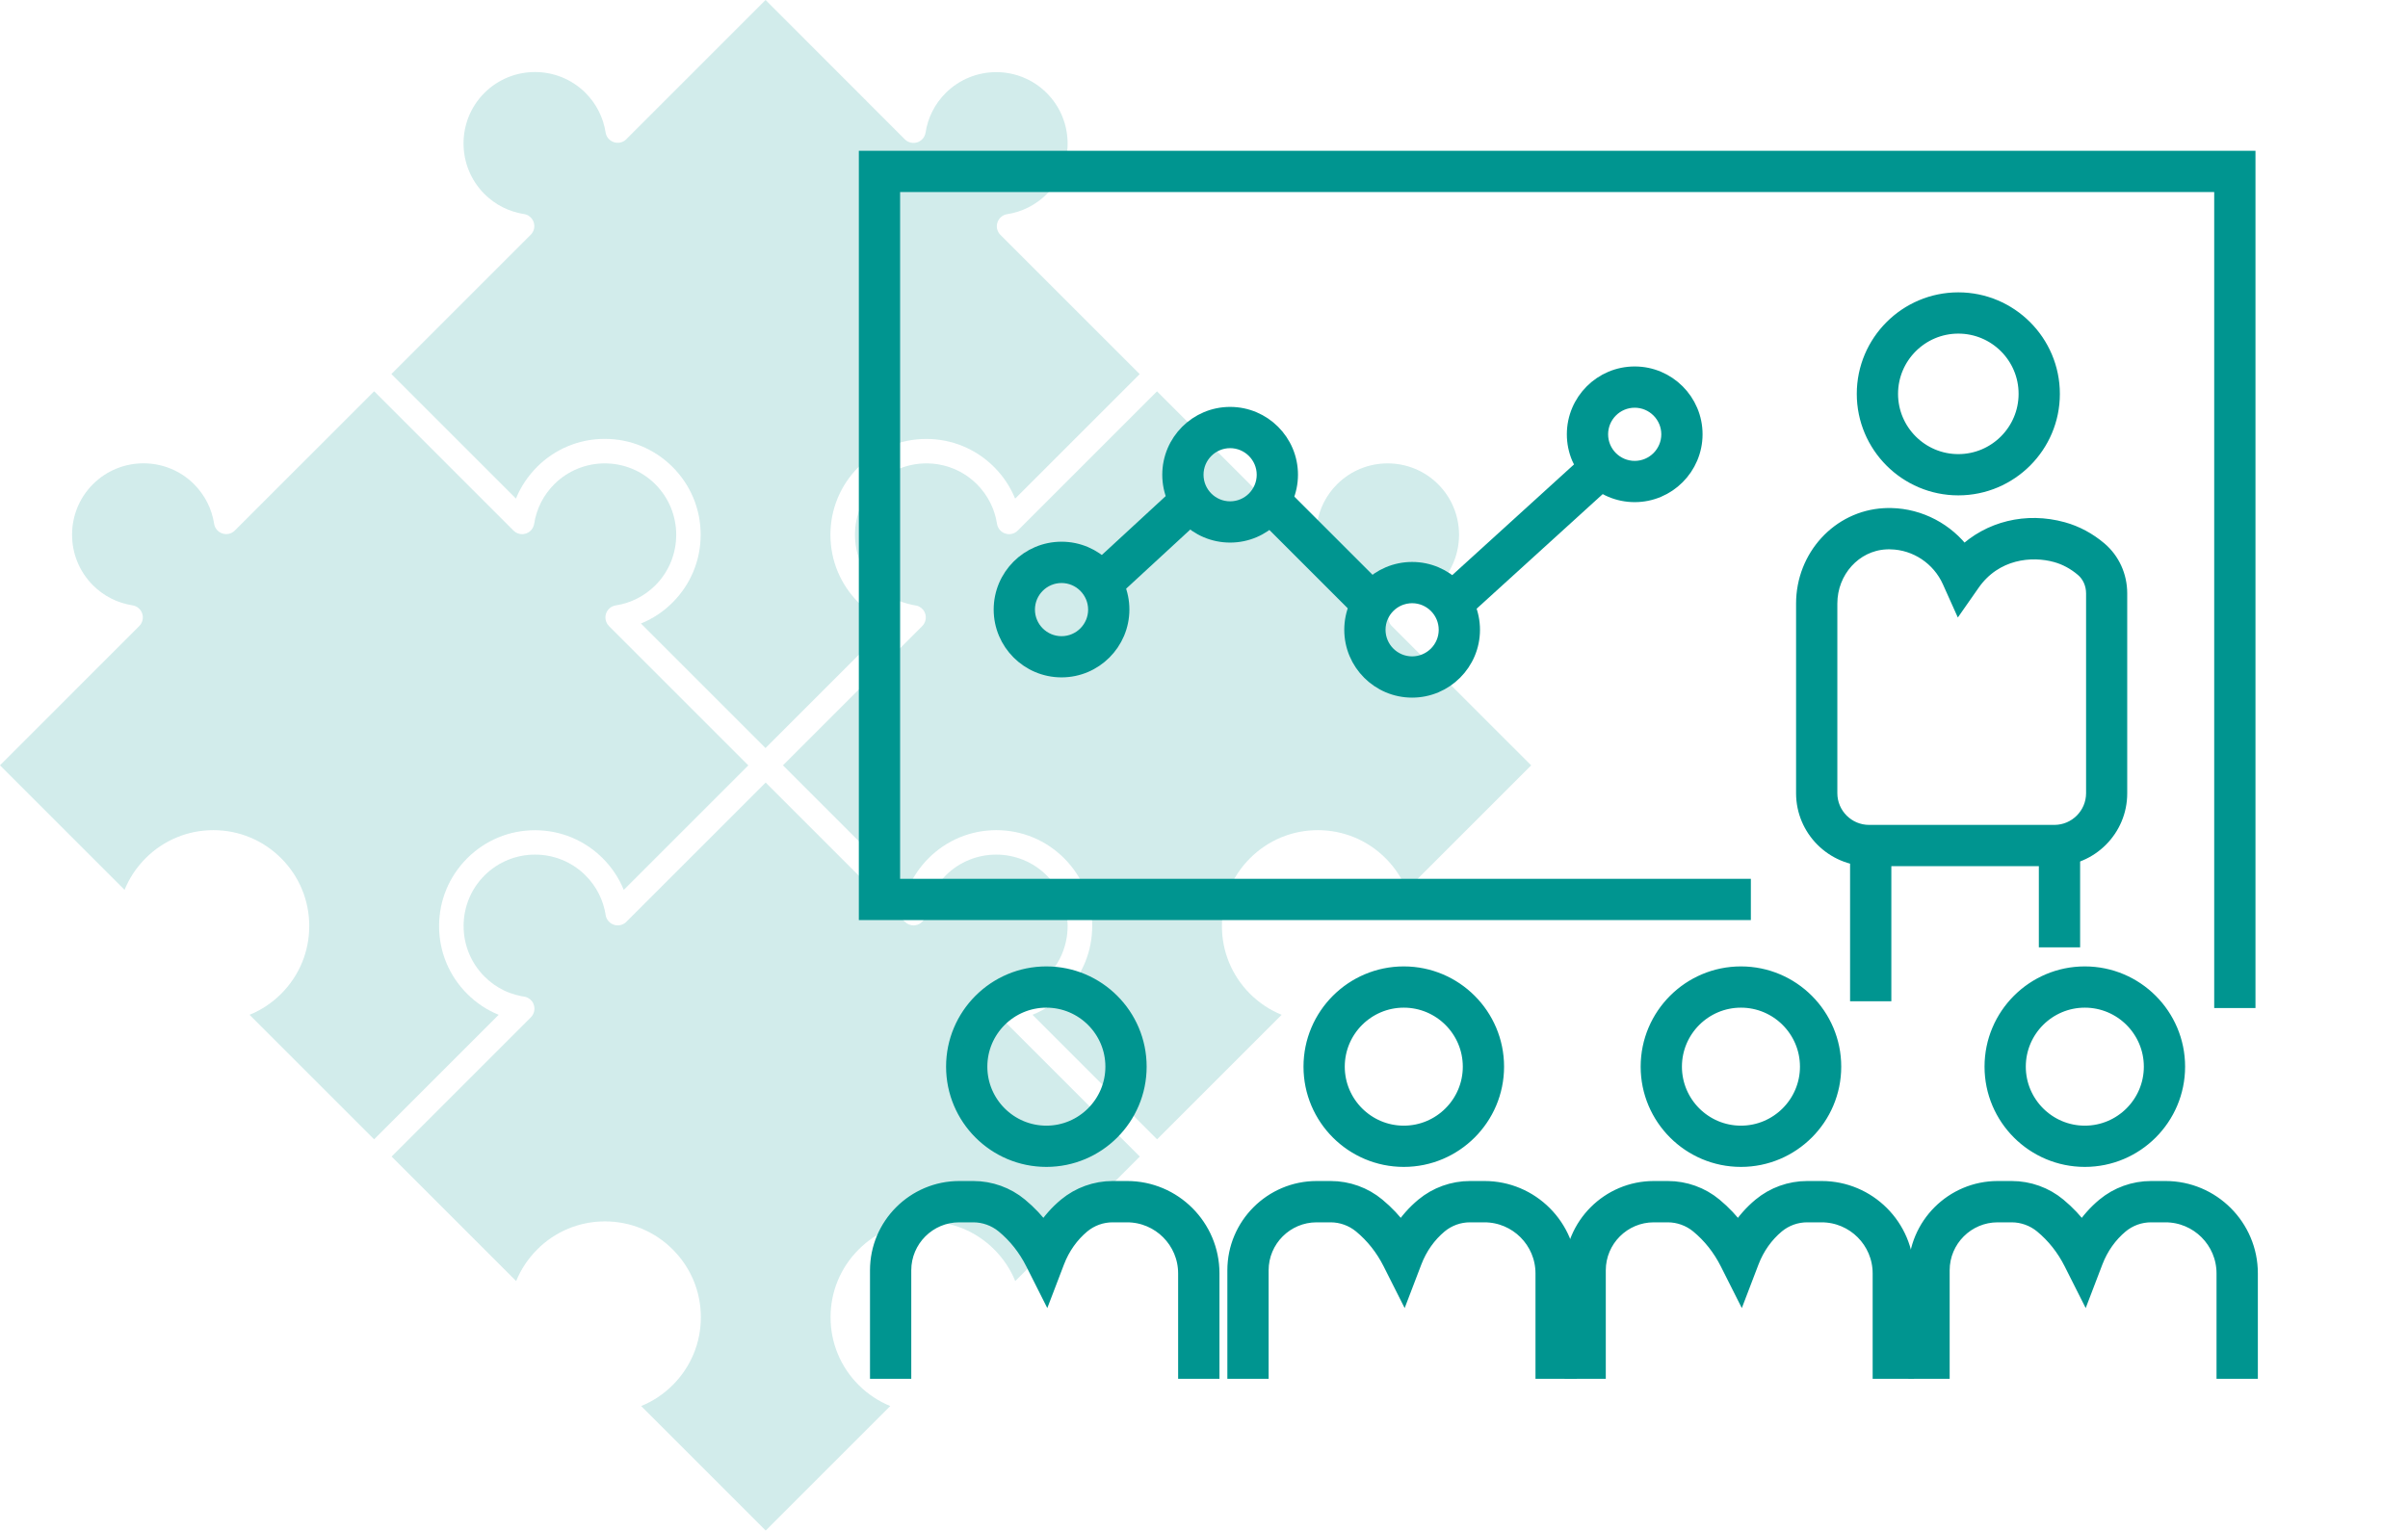
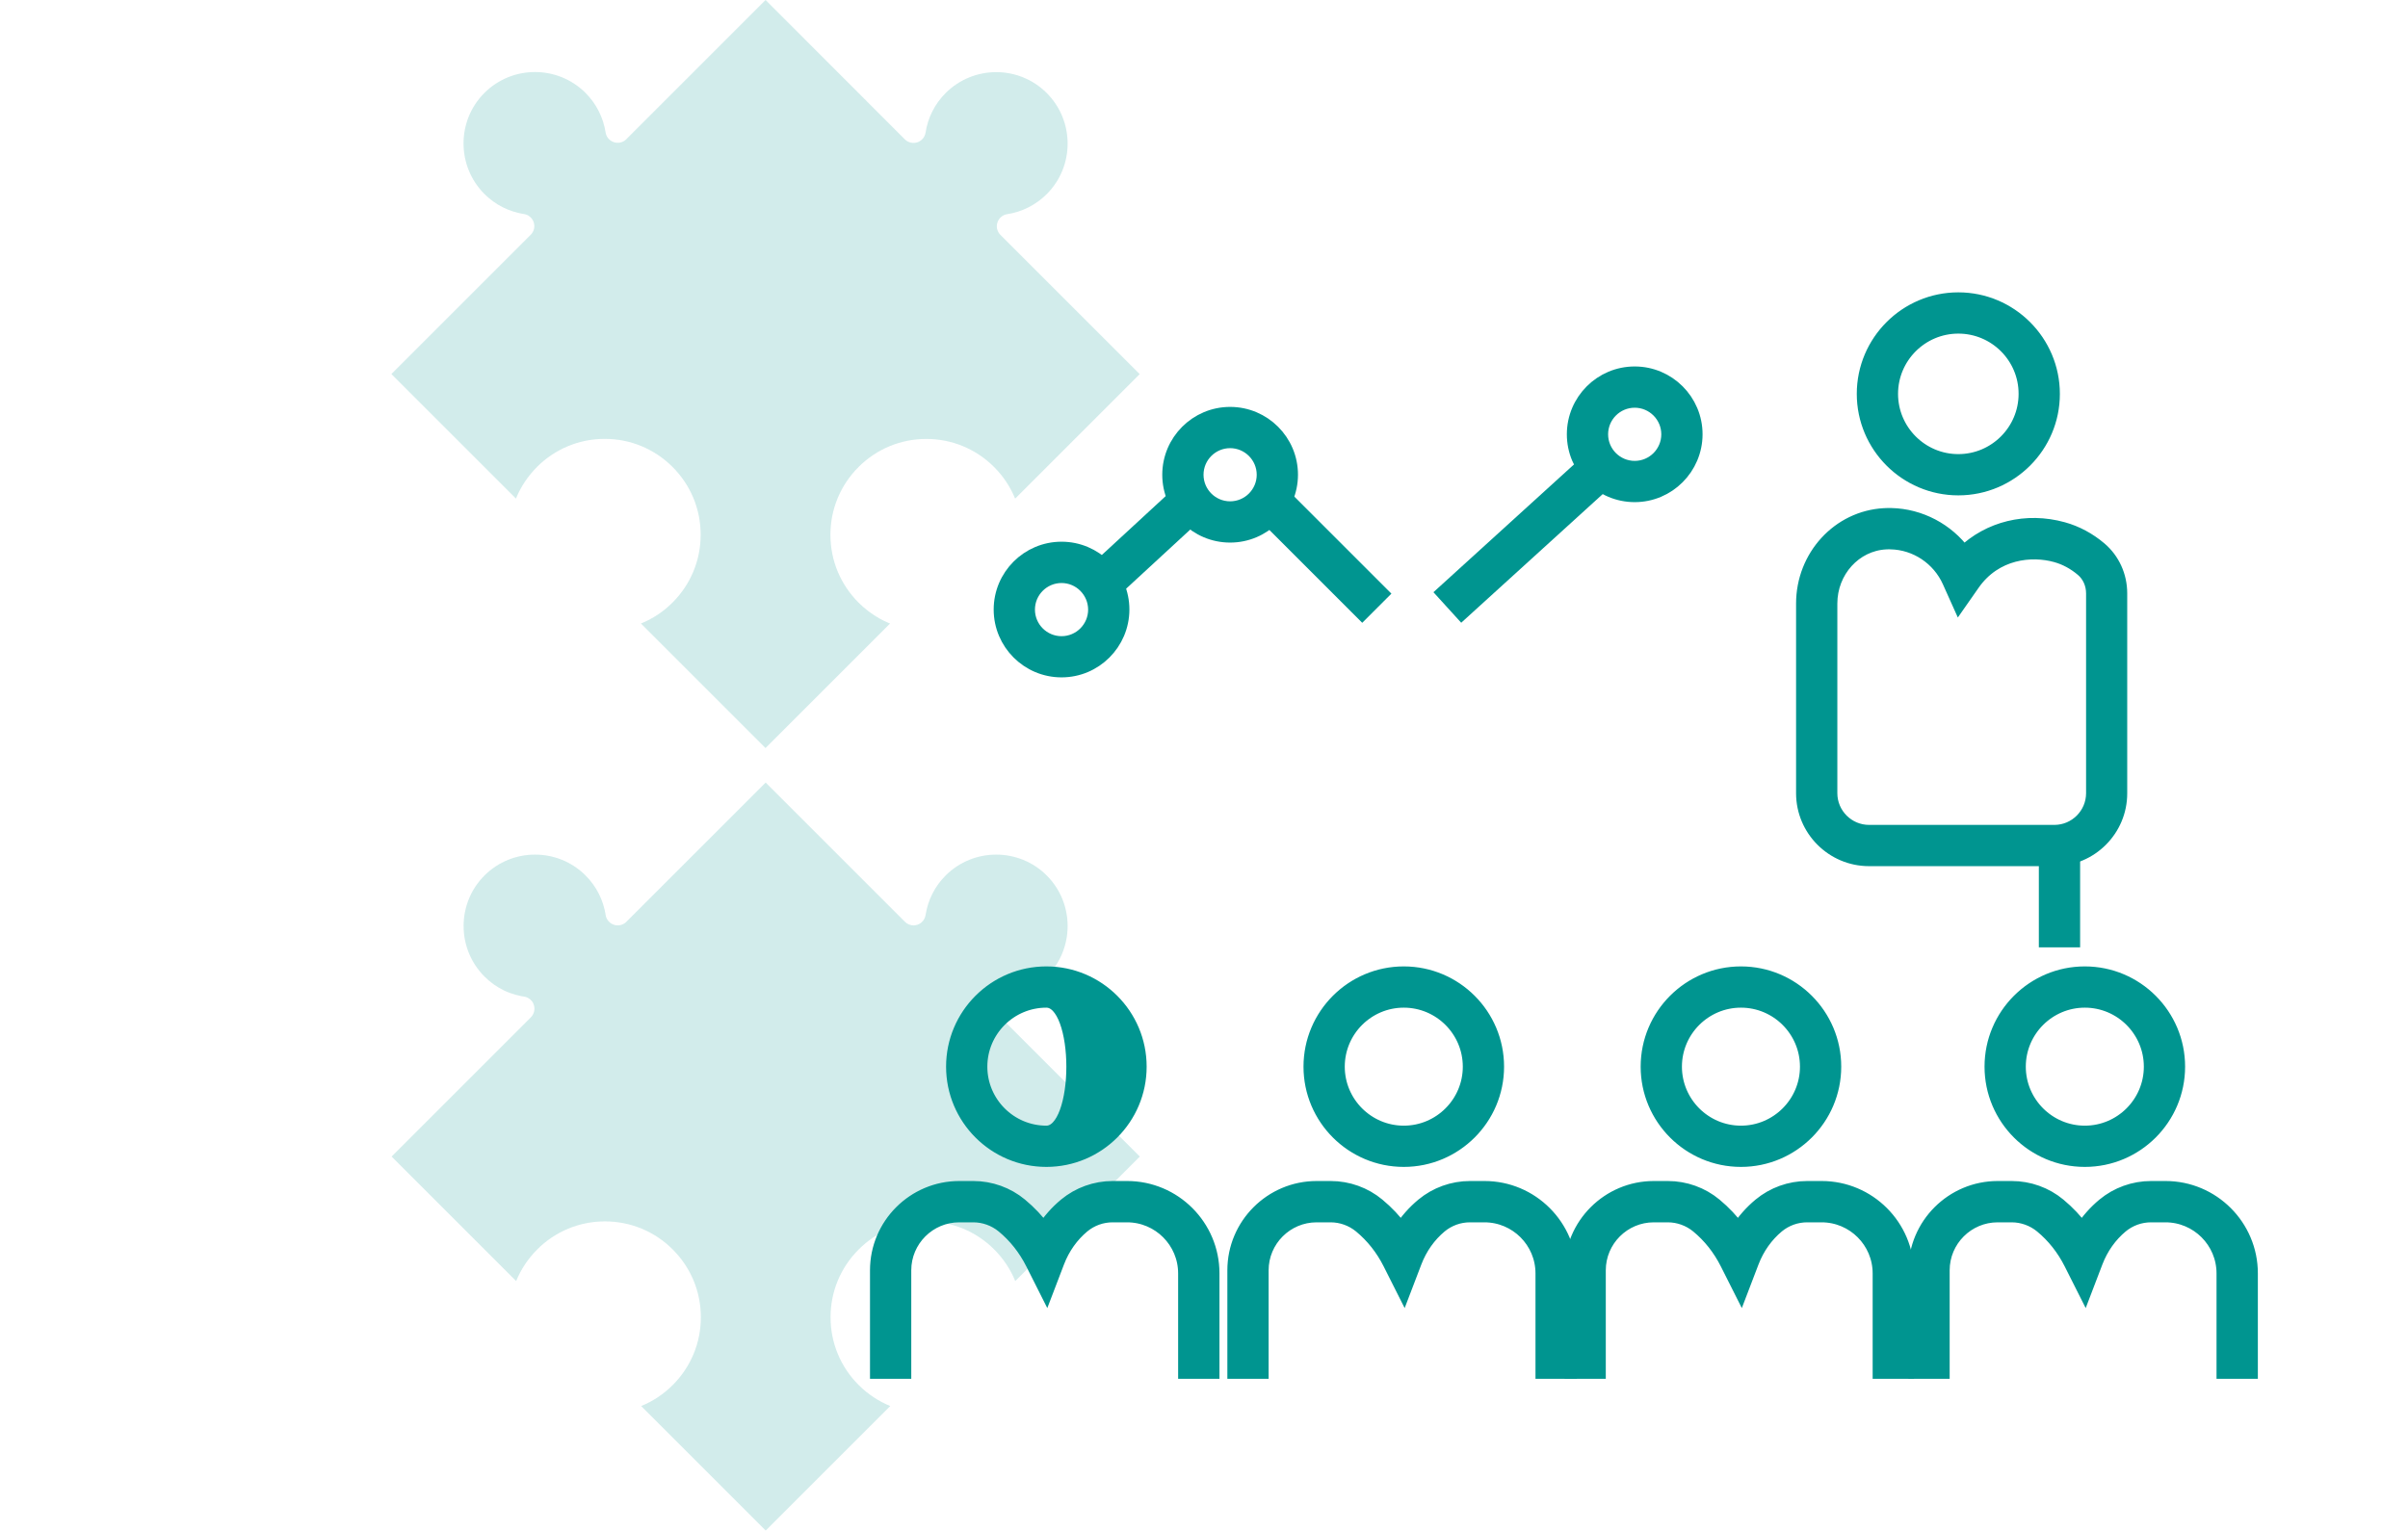
<svg xmlns="http://www.w3.org/2000/svg" id="Layer_1" x="0px" y="0px" viewBox="0 0 3839.5 2441.6" style="enable-background:new 0 0 3839.5 2441.6;" xml:space="preserve">
  <style type="text/css">	.st0{opacity:0.18;}	.st1{fill:#039590;}	.st2{opacity:0.18;fill:#039590;enable-background:new    ;}	.st3{fill:#009590;stroke:#009590;stroke-width:24;stroke-miterlimit:10;}</style>
  <g class="st0">
    <g>
-       <path class="st1" d="M2219.2,998.6c-5.2-5.2-7-12.8-4.7-19.8s8.3-12.1,15.5-13.2c24-3.7,45.8-14.8,63.1-32   c44.4-44.4,44.4-116.7,0-161.2c-44.4-44.4-116.7-44.4-161.2,0c-17.2,17.2-28.3,39.1-32,63.1c-1.1,7.2-6.2,13.2-13.2,15.5   s-14.6,0.4-19.8-4.7l-222.1-222.1l-222.1,222.1c-5.2,5.2-12.8,7-19.8,4.7s-12.1-8.3-13.2-15.5c-3.7-24-14.8-45.8-32-63.1   c-44.4-44.4-116.7-44.4-161.2,0c-44.4,44.4-44.4,116.7,0,161.2c9.2,9.2,19.6,16.6,31,22.1c1,0.5,2,1,3,1.4c1,0.5,2.1,0.9,3.1,1.3   c1.4,0.6,2.8,1.1,4.2,1.6c2.8,1,5.7,1.9,8.5,2.7c2.9,0.8,5.8,1.5,8.8,2.1c1.5,0.3,3,0.5,4.5,0.8c0.8,0.1,1.5,0.3,2.3,0.5   c0.4,0.1,0.7,0.2,1.1,0.3s0.7,0.3,1.1,0.4c0.2,0.1,0.5,0.2,0.7,0.3c0.3,0.1,0.5,0.2,0.8,0.4c2.4,1.2,4.5,2.9,6.2,5   c0.2,0.2,0.3,0.4,0.5,0.6c0.1,0.2,0.3,0.3,0.4,0.5c0.3,0.4,0.6,0.9,0.8,1.3c0.2,0.3,0.3,0.5,0.4,0.8c0.1,0.1,0.1,0.2,0.2,0.4   c0.4,0.9,0.8,1.7,1.1,2.7c2.3,7,0.4,14.6-4.7,19.8l-222.1,222.1l198.6,198.6c7.6-18.7,18.9-35.7,33.5-50.4   c28.9-28.9,67.3-44.8,108.1-44.8s79.2,15.9,108.1,44.8s44.8,67.3,44.8,108.1c0,40.8-15.9,79.2-44.8,108.1   c-14.6,14.6-31.6,25.9-50.4,33.5l198.6,198.6l198.6-198.6c-18.7-7.6-35.7-18.9-50.4-33.5c-28.9-28.9-44.8-67.3-44.8-108.1   c0-40.8,15.9-79.2,44.8-108.1s67.3-44.8,108.1-44.8s79.2,15.9,108.1,44.8c14.6,14.6,25.9,31.7,33.5,50.4l198.6-198.6L2219.2,998.6   z" />
      <path class="st1" d="M1589.4,1608.8c0-0.2,0-0.4,0-0.7c0-0.4,0-0.9,0.1-1.3c0.1-0.7,0.2-1.3,0.3-2c0.1-0.2,0.1-0.4,0.2-0.7   c0.1-0.4,0.2-0.9,0.4-1.3c2.3-7,8.3-12.1,15.5-13.2c24-3.7,45.8-14.8,63.1-32c44.4-44.4,44.4-116.7,0-161.2   c-44.4-44.4-116.7-44.4-161.2,0c-17.2,17.2-28.3,39.1-32,63.1c-1.1,7-5.9,12.9-12.6,15.3c-0.2,0.1-0.4,0.1-0.6,0.2   c-1.1,0.4-2.2,0.6-3.3,0.8c-0.4,0.1-0.9,0.1-1.3,0.1s-0.9,0.1-1.3,0.1c-5.1,0-10.1-2-13.8-5.7l-222.1-222.1l-222.1,222.1   c-5.2,5.2-12.8,7-19.8,4.7s-12.1-8.3-13.2-15.5c-3.7-24-14.8-45.8-32-63.1c-44.4-44.4-116.7-44.4-161.2,0   c-44.4,44.4-44.4,116.7,0,161.2c9.2,9.2,19.6,16.6,31,22.1c1,0.5,2,1,3,1.4c1,0.5,2,0.9,3.1,1.3c1.4,0.6,2.8,1.1,4.2,1.6   c2.8,1,5.7,1.9,8.5,2.7c2.9,0.8,5.8,1.5,8.8,2.1c1.5,0.3,3,0.5,4.5,0.8c0.8,0.1,1.5,0.3,2.3,0.5c0.4,0.1,0.7,0.2,1.1,0.3   c0.4,0.1,0.7,0.3,1.1,0.4c0.2,0.1,0.5,0.2,0.7,0.3c0.3,0.1,0.5,0.2,0.8,0.4c2.4,1.2,4.5,2.9,6.2,5c0.2,0.2,0.3,0.4,0.5,0.6   c0.1,0.2,0.3,0.3,0.4,0.5c0.3,0.4,0.6,0.9,0.8,1.3c0.2,0.3,0.3,0.5,0.4,0.8c0.1,0.1,0.1,0.2,0.2,0.4c0.4,0.9,0.8,1.7,1.1,2.7   c2.3,7,0.4,14.6-4.7,19.8l-222.1,222.1L823,2043.3c7.6-18.7,18.9-35.7,33.5-50.4c28.9-28.9,67.3-44.8,108.1-44.8   s79.2,15.9,108.1,44.8s44.8,67.3,44.8,108.1s-15.9,79.2-44.8,108.1c-14.6,14.6-31.6,25.9-50.4,33.5l198.6,198.6l198.6-198.6   c-18.7-7.6-35.7-18.9-50.4-33.5c-28.9-28.9-44.8-67.3-44.8-108.1s15.9-79.2,44.8-108.1s67.3-44.8,108.1-44.8   c40.8,0,79.2,15.9,108.1,44.8c14.6,14.6,25.9,31.7,33.5,50.4l198.6-198.6l-222.1-222.1C1591.4,1618.9,1589.4,1613.9,1589.4,1608.8   z" />
      <path class="st1" d="M624.1,596.6l198.6,198.6c7.6-18.7,18.9-35.7,33.5-50.4c28.9-28.9,67.3-44.8,108.1-44.8s79.2,15.9,108.1,44.8   c28.9,28.9,44.8,67.3,44.8,108.1s-15.9,79.2-44.8,108.1c-14.6,14.6-31.6,25.9-50.4,33.5l198.6,198.6l198.6-198.6   c-0.4-0.2-0.7-0.3-1.1-0.4c-0.1-0.1-0.3-0.1-0.4-0.2c-0.6-0.2-1.1-0.5-1.7-0.7c-0.7-0.3-1.3-0.6-2-0.9c-1.7-0.8-3.4-1.6-5.1-2.4   c-1.1-0.6-2.2-1.1-3.4-1.7c-1.1-0.6-2.2-1.2-3.3-1.8c-12.1-6.8-23.3-15.3-33.3-25.3c-28.9-28.9-44.8-67.3-44.8-108.1   s15.9-79.2,44.8-108.1c28.9-28.9,67.3-44.8,108.1-44.8s79.2,15.9,108.1,44.8c14.6,14.6,25.9,31.7,33.5,50.4l198.6-198.6   l-222.1-222.1c-5.2-5.2-7-12.8-4.7-19.8s8.3-12.1,15.5-13.2c24-3.7,45.8-14.8,63.1-32c44.4-44.4,44.4-116.7,0-161.2   s-116.7-44.4-161.2,0c-17.2,17.2-28.3,39.1-32,63.1c-1.1,7.2-6.2,13.2-13.2,15.5s-14.6,0.4-19.8-4.7L1220.7,0L998.6,222.1   c-5.2,5.2-12.8,7-19.8,4.7s-12.1-8.3-13.2-15.5c-3.7-24-14.8-45.8-32-63.1c-44.4-44.4-116.7-44.4-161.2,0   c-44.4,44.4-44.4,116.7,0,161.2c17.2,17.2,39.1,28.3,63.1,32c7.2,1.1,13.2,6.2,15.5,13.2s0.4,14.6-4.7,19.8L624.1,596.6z" />
-       <path class="st1" d="M744.9,1585.2c-28.9-28.9-44.8-67.3-44.8-108.1c0-40.8,15.9-79.2,44.8-108.1c28.9-28.9,67.3-44.8,108.1-44.8   s79.2,15.9,108.1,44.8c14.6,14.6,25.9,31.7,33.5,50.4l198.6-198.6L971,998.6c-3.7-3.7-5.7-8.7-5.7-13.8c0-0.5,0-1,0.1-1.5   c0-0.4,0.1-0.8,0.1-1.1c0-0.2,0.1-0.4,0.1-0.6c0-0.2,0.1-0.5,0.1-0.7c0.1-0.7,0.3-1.4,0.6-2.1c0.1-0.2,0.1-0.4,0.2-0.6   c2.4-6.7,8.3-11.5,15.3-12.6c24-3.7,45.8-14.8,63.1-32c44.4-44.4,44.4-116.7,0-161.2c-44.4-44.4-116.7-44.4-161.2,0   c-17.2,17.2-28.3,39.1-32,63.1c-1.1,7-5.9,12.9-12.6,15.3c-0.2,0.1-0.4,0.1-0.6,0.2c-1.1,0.4-2.2,0.6-3.3,0.8   c-0.4,0.1-0.9,0.1-1.3,0.1s-0.9,0.1-1.3,0.1c-5.1,0-10.1-2-13.8-5.7L596.6,624.1L374.4,846.2c-5.2,5.2-12.8,7-19.8,4.7   s-12.1-8.3-13.2-15.5c-3.7-24-14.8-45.8-32-63.1c-44.4-44.4-116.7-44.4-161.2,0c-44.4,44.4-44.4,116.7,0,161.2   c17.2,17.2,39.1,28.3,63.1,32c7.2,1.1,13.2,6.2,15.5,13.2s0.4,14.6-4.7,19.8L0,1220.7l198.6,198.6c7.6-18.7,18.9-35.7,33.5-50.4   c28.9-28.9,67.3-44.8,108.1-44.8s79.2,15.9,108.1,44.8s44.8,67.3,44.8,108.1c0,40.8-15.9,79.2-44.8,108.1   c-14.6,14.6-31.6,25.9-50.4,33.5l198.6,198.6l198.6-198.6C776.5,1611.1,759.5,1599.8,744.9,1585.2z" />
    </g>
  </g>
  <path class="st2" d="M1470.7,1114.3c0.4,0.2,0.9,0.4,1.3,0.5l0,0C1471.6,1114.7,1471.2,1114.5,1470.7,1114.3z M1523.5,1685.4 c-1.3,0.4-2.6,0.7-3.9,0.9C1520.9,1686.2,1522.2,1685.9,1523.5,1685.4c0.2-0.1,0.4-0.1,0.7-0.2 C1523.9,1685.3,1523.7,1685.4,1523.5,1685.4z" />
  <path class="st2" d="M1493.9,1073.8c3.3,1.2,6.7,2.3,10.1,3.3C1500.6,1076.1,1497.3,1075,1493.9,1073.8z M1504.1,1077 c3.4,1,6.9,1.8,10.4,2.5C1511,1078.8,1507.5,1078,1504.1,1077z M934.1,1096.1c-0.3,0.8-0.5,1.6-0.7,2.5 C933.6,1097.7,933.8,1096.9,934.1,1096.1c0.1-0.2,0.2-0.4,0.2-0.7C934.2,1095.6,934.2,1095.8,934.1,1096.1z M782.4,944.4 c-1.3,0.4-2.6,0.7-3.9,0.9C779.8,945.1,781.1,944.8,782.4,944.4c0.2-0.1,0.4-0.1,0.7-0.2C782.8,944.2,782.6,944.3,782.4,944.4z" />
  <path class="st2" d="M752.8,1814.9c3.3,1.2,6.7,2.3,10.1,3.3C759.5,1817.2,756.2,1816.1,752.8,1814.9z M763,1818.1 c3.4,1,6.9,1.8,10.4,2.5C769.9,1819.9,766.4,1819.1,763,1818.1z" />
  <g>
    <g>
      <g>
        <g>
-           <path class="st3" d="M1668.4,1849.2c-81.6,0-147.9-66.3-147.9-147.9s66.3-147.9,147.9-147.9c81.6,0,147.9,66.3,147.9,147.9     S1750,1849.2,1668.4,1849.2z M1668.4,1595.2c-58.5,0-106.1,47.6-106.1,106.1s47.6,106.1,106.1,106.1     c58.5,0,106.1-47.6,106.1-106.1S1726.9,1595.2,1668.4,1595.2z" />
+           <path class="st3" d="M1668.4,1849.2c-81.6,0-147.9-66.3-147.9-147.9s66.3-147.9,147.9-147.9c81.6,0,147.9,66.3,147.9,147.9     S1750,1849.2,1668.4,1849.2z M1668.4,1595.2c-58.5,0-106.1,47.6-106.1,106.1s47.6,106.1,106.1,106.1     S1726.9,1595.2,1668.4,1595.2z" />
        </g>
      </g>
      <g>
        <g>
          <path class="st3" d="M1932.3,2187.2h-41.8V2031c0-51.5-41.9-93.4-93.4-93.4h-23.1c-17.5,0-34.5,6.1-48,17.3     c-17.9,14.9-32,34.8-40.7,57.6l-16.9,44.2l-21.3-42.3c-11.8-23.4-27.6-43.4-47.1-59.5c-13.5-11.1-30.6-17.3-48.1-17.3h-22.4     c-48.8,0-88.5,39.7-88.5,88.5v161.1h-41.8v-161.1c0-71.9,58.5-130.4,130.4-130.4h22.4c27.2,0,53.8,9.5,74.7,26.9     c14.1,11.7,26.6,25,37.5,39.7c9.8-15,21.6-28.4,35.2-39.7c21-17.4,47.5-26.9,74.7-26.9h23.1c74.6,0,135.2,60.7,135.2,135.2     V2187.2z" />
        </g>
      </g>
    </g>
    <g>
      <g>
        <g>
          <path class="st3" d="M2238.3,1849.2c-81.6,0-147.9-66.3-147.9-147.9s66.3-147.9,147.9-147.9c81.6,0,147.9,66.3,147.9,147.9     S2319.8,1849.2,2238.3,1849.2z M2238.3,1595.2c-58.5,0-106.1,47.6-106.1,106.1s47.6,106.1,106.1,106.1     c58.5,0,106.1-47.6,106.1-106.1S2296.8,1595.2,2238.3,1595.2z" />
        </g>
      </g>
      <g>
        <g>
          <path class="st3" d="M2502.1,2187.2h-41.8V2031c0-51.5-41.9-93.4-93.4-93.4h-23.1c-17.5,0-34.5,6.1-48,17.3     c-17.9,14.9-32,34.8-40.7,57.6l-16.9,44.2l-21.3-42.3c-11.8-23.4-27.6-43.4-47.1-59.5c-13.5-11.1-30.6-17.3-48.1-17.3h-22.4     c-48.8,0-88.5,39.7-88.5,88.5v161.1h-41.8v-161.1c0-71.9,58.5-130.4,130.4-130.4h22.4c27.2,0,53.8,9.5,74.7,26.9     c14.1,11.7,26.6,25,37.5,39.7c9.8-15,21.6-28.4,35.2-39.7c21-17.4,47.5-26.9,74.7-26.9h23.1c74.6,0,135.2,60.7,135.2,135.2     V2187.2z" />
        </g>
      </g>
    </g>
    <g>
      <g>
        <g>
          <path class="st3" d="M2775.9,1849.2c-81.6,0-147.9-66.3-147.9-147.9s66.3-147.9,147.9-147.9c81.6,0,147.9,66.3,147.9,147.9     S2857.4,1849.2,2775.9,1849.2z M2775.9,1595.2c-58.5,0-106.1,47.6-106.1,106.1s47.6,106.1,106.1,106.1     c58.5,0,106.1-47.6,106.1-106.1S2834.4,1595.2,2775.9,1595.2z" />
        </g>
      </g>
      <g>
        <g>
          <path class="st3" d="M3039.7,2187.2h-41.8V2031c0-51.5-41.9-93.4-93.4-93.4h-23.1c-17.5,0-34.5,6.1-48,17.3     c-17.9,14.9-32,34.8-40.7,57.6l-16.9,44.2l-21.3-42.3c-11.8-23.4-27.6-43.4-47.1-59.5c-13.5-11.1-30.6-17.3-48.1-17.3h-22.4     c-48.8,0-88.5,39.7-88.5,88.5v161.1h-41.8v-161.1c0-71.9,58.5-130.4,130.4-130.4h22.4c27.2,0,53.8,9.5,74.7,26.9     c14.1,11.7,26.6,25,37.5,39.7c9.8-15,21.6-28.4,35.2-39.7c21-17.4,47.5-26.9,74.7-26.9h23.1c74.6,0,135.2,60.7,135.2,135.2     V2187.2z" />
        </g>
      </g>
    </g>
    <g>
      <g>
        <g>
          <path class="st3" d="M3324.2,1849.2c-81.6,0-147.9-66.3-147.9-147.9s66.3-147.9,147.9-147.9c81.6,0,147.9,66.3,147.9,147.9     S3405.8,1849.2,3324.2,1849.2z M3324.2,1595.2c-58.5,0-106.1,47.6-106.1,106.1s47.6,106.1,106.1,106.1     c58.5,0,106.1-47.6,106.1-106.1S3382.7,1595.2,3324.2,1595.2z" />
        </g>
      </g>
      <g>
        <g>
          <path class="st3" d="M3588,2187.2h-41.8V2031c0-51.5-41.9-93.4-93.4-93.4h-23.1c-17.5,0-34.5,6.1-48,17.3     c-17.9,14.9-32,34.8-40.7,57.6l-16.9,44.2l-21.3-42.3c-11.8-23.4-27.6-43.4-47.1-59.5c-13.5-11.1-30.6-17.3-48.1-17.3h-22.4     c-48.8,0-88.5,39.7-88.5,88.5v161.1h-41.8v-161.1c0-71.9,58.5-130.4,130.4-130.4h22.4c27.2,0,53.8,9.5,74.7,26.9     c14.1,11.7,26.6,25,37.5,39.7c9.8-15,21.6-28.4,35.2-39.7c21-17.4,47.5-26.9,74.7-26.9h23.1c74.6,0,135.2,60.7,135.2,135.2     V2187.2z" />
        </g>
      </g>
    </g>
    <g>
      <g>
-         <polygon class="st3" points="3584.3,1595.8 3542.5,1595.8 3542.5,294.3 1423.2,294.3 1423.2,1413.7 2779.7,1413.7 2779.7,1455.5     1381.4,1455.5 1381.4,252.5 3584.3,252.5    " />
-       </g>
+         </g>
    </g>
    <g>
      <g>
        <path class="st3" d="M3275.6,1369.5h-295.4c-57.6,0-104.4-46.8-104.4-104.4V962.7c0-74.7,56.5-136.3,128.6-140.2    c3.6-0.2,7.3-0.3,11-0.2c46,1,88.7,23.9,115.6,60.4c40.9-39.4,100.1-54.3,158.3-38.1c21.2,5.9,40.9,16.5,58.4,31.3    c20.4,17.3,32.1,43,32.1,70.5v318.7C3380,1322.6,3333.2,1369.5,3275.6,1369.5z M3012.3,864.1c-1.9,0-3.7,0.1-5.6,0.2    c-50,2.7-89.1,46-89.1,98.4v302.4c0,34.5,28.1,62.6,62.6,62.6h295.4c34.5,0,62.6-28.1,62.6-62.6V946.4c0-15.2-6.3-29.3-17.3-38.6    c-12.9-10.9-27.3-18.7-42.6-22.9c-39.1-10.9-97.4-5.5-133.2,45.6l-21.1,30.2l-15.1-33.6c-16.7-37.4-53.7-62.1-94.3-62.9    C3013.8,864.1,3013.1,864.1,3012.3,864.1z" />
      </g>
    </g>
    <g>
      <g>
        <path class="st3" d="M3122.5,778.1c-82.7,0-149.9-67.3-149.9-149.9c0-82.7,67.3-149.9,149.9-149.9s149.9,67.3,149.9,149.9    C3272.5,710.8,3205.2,778.1,3122.5,778.1z M3122.5,520.1c-59.6,0-108.1,48.5-108.1,108.1c0,59.6,48.5,108.1,108.1,108.1    s108.1-48.5,108.1-108.1C3230.7,568.6,3182.2,520.1,3122.5,520.1z" />
      </g>
    </g>
    <g>
      <g>
-         <rect x="2961.9" y="1348.5" class="st3" width="41.8" height="236.5" />
-       </g>
+         </g>
    </g>
    <g>
      <g>
        <rect x="3262.9" y="1348.5" class="st3" width="41.8" height="150.5" />
      </g>
    </g>
    <g>
      <g>
        <path class="st3" d="M1692.6,1068.4c-53,0-96.2-43.1-96.2-96.2c0-53,43.1-96.2,96.2-96.2c53,0,96.2,43.1,96.2,96.2    C1788.7,1025.3,1745.6,1068.4,1692.6,1068.4z M1692.6,917.9c-30,0-54.4,24.4-54.4,54.4c0,30,24.4,54.4,54.4,54.4    c30,0,54.4-24.4,54.4-54.4C1746.9,942.3,1722.5,917.9,1692.6,917.9z" />
      </g>
    </g>
    <g>
      <g>
        <path class="st3" d="M1961.4,853.4c-53,0-96.2-43.1-96.2-96.2c0-53,43.1-96.2,96.2-96.2s96.2,43.1,96.2,96.2    C2057.5,810.2,2014.4,853.4,1961.4,853.4z M1961.4,702.8c-30,0-54.4,24.4-54.4,54.4s24.4,54.4,54.4,54.4s54.4-24.4,54.4-54.4    S1991.3,702.8,1961.4,702.8z" />
      </g>
    </g>
    <g>
      <g>
-         <path class="st3" d="M2251.6,1100.7c-53,0-96.2-43.1-96.2-96.2c0-53,43.1-96.2,96.2-96.2c53,0,96.2,43.1,96.2,96.2    C2347.8,1057.5,2304.7,1100.7,2251.6,1100.7z M2251.6,950.1c-30,0-54.4,24.4-54.4,54.4s24.4,54.4,54.4,54.4s54.4-24.4,54.4-54.4    S2281.6,950.1,2251.6,950.1z" />
-       </g>
+         </g>
    </g>
    <g>
      <g>
        <path class="st3" d="M2606.5,788.9c-53,0-96.2-43.1-96.2-96.2c0-53,43.1-96.2,96.2-96.2c53,0,96.2,43.1,96.2,96.2    C2702.6,745.7,2659.5,788.9,2606.5,788.9z M2606.5,638.3c-30,0-54.4,24.4-54.4,54.4s24.4,54.4,54.4,54.4s54.4-24.4,54.4-54.4    S2636.4,638.3,2606.5,638.3z" />
      </g>
    </g>
    <g>
      <g>
        <rect x="1731.8" y="843.8" transform="matrix(0.735 -0.678 0.678 0.735 -102.072 1468.331)" class="st3" width="190.2" height="41.8" />
      </g>
    </g>
    <g>
      <g>
        <rect x="2085.6" y="766.8" transform="matrix(0.707 -0.707 0.707 0.707 -5.871 1747.513)" class="st3" width="41.8" height="228.1" />
      </g>
    </g>
    <g>
      <g>
        <rect x="2274.6" y="833.1" transform="matrix(0.74 -0.673 0.673 0.74 58.667 1859.676)" class="st3" width="319.7" height="41.8" />
      </g>
    </g>
  </g>
</svg>